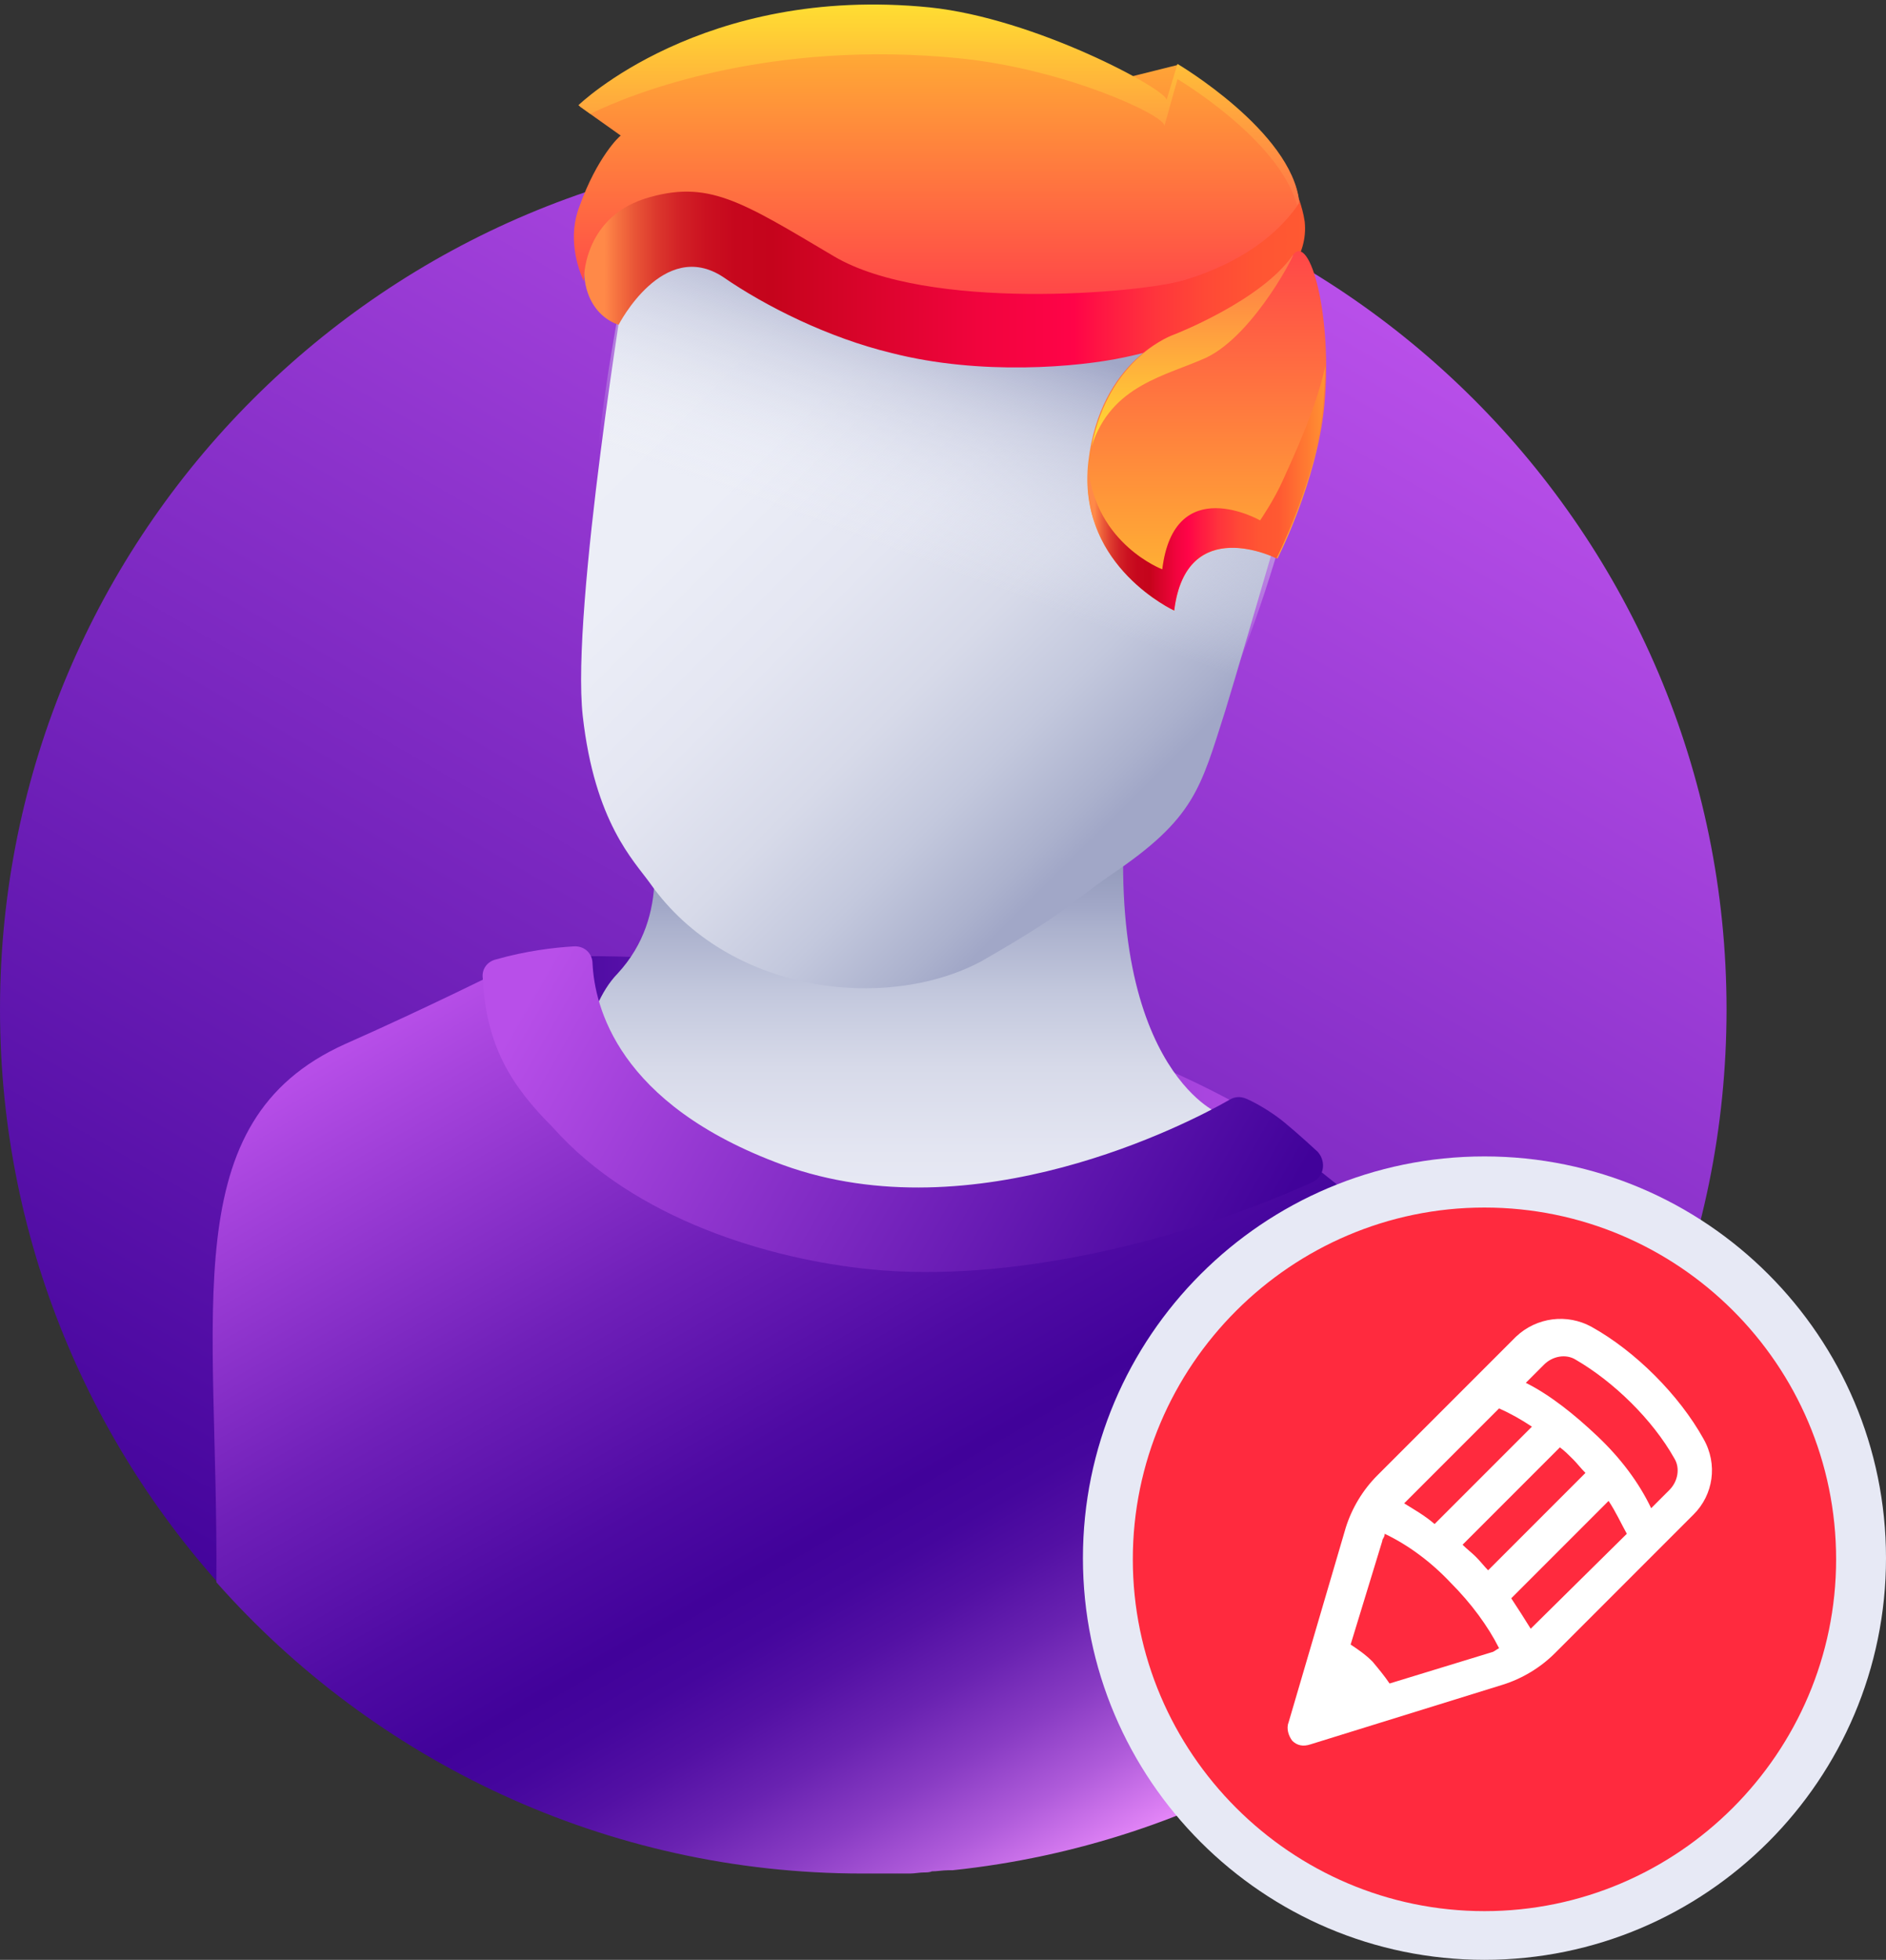
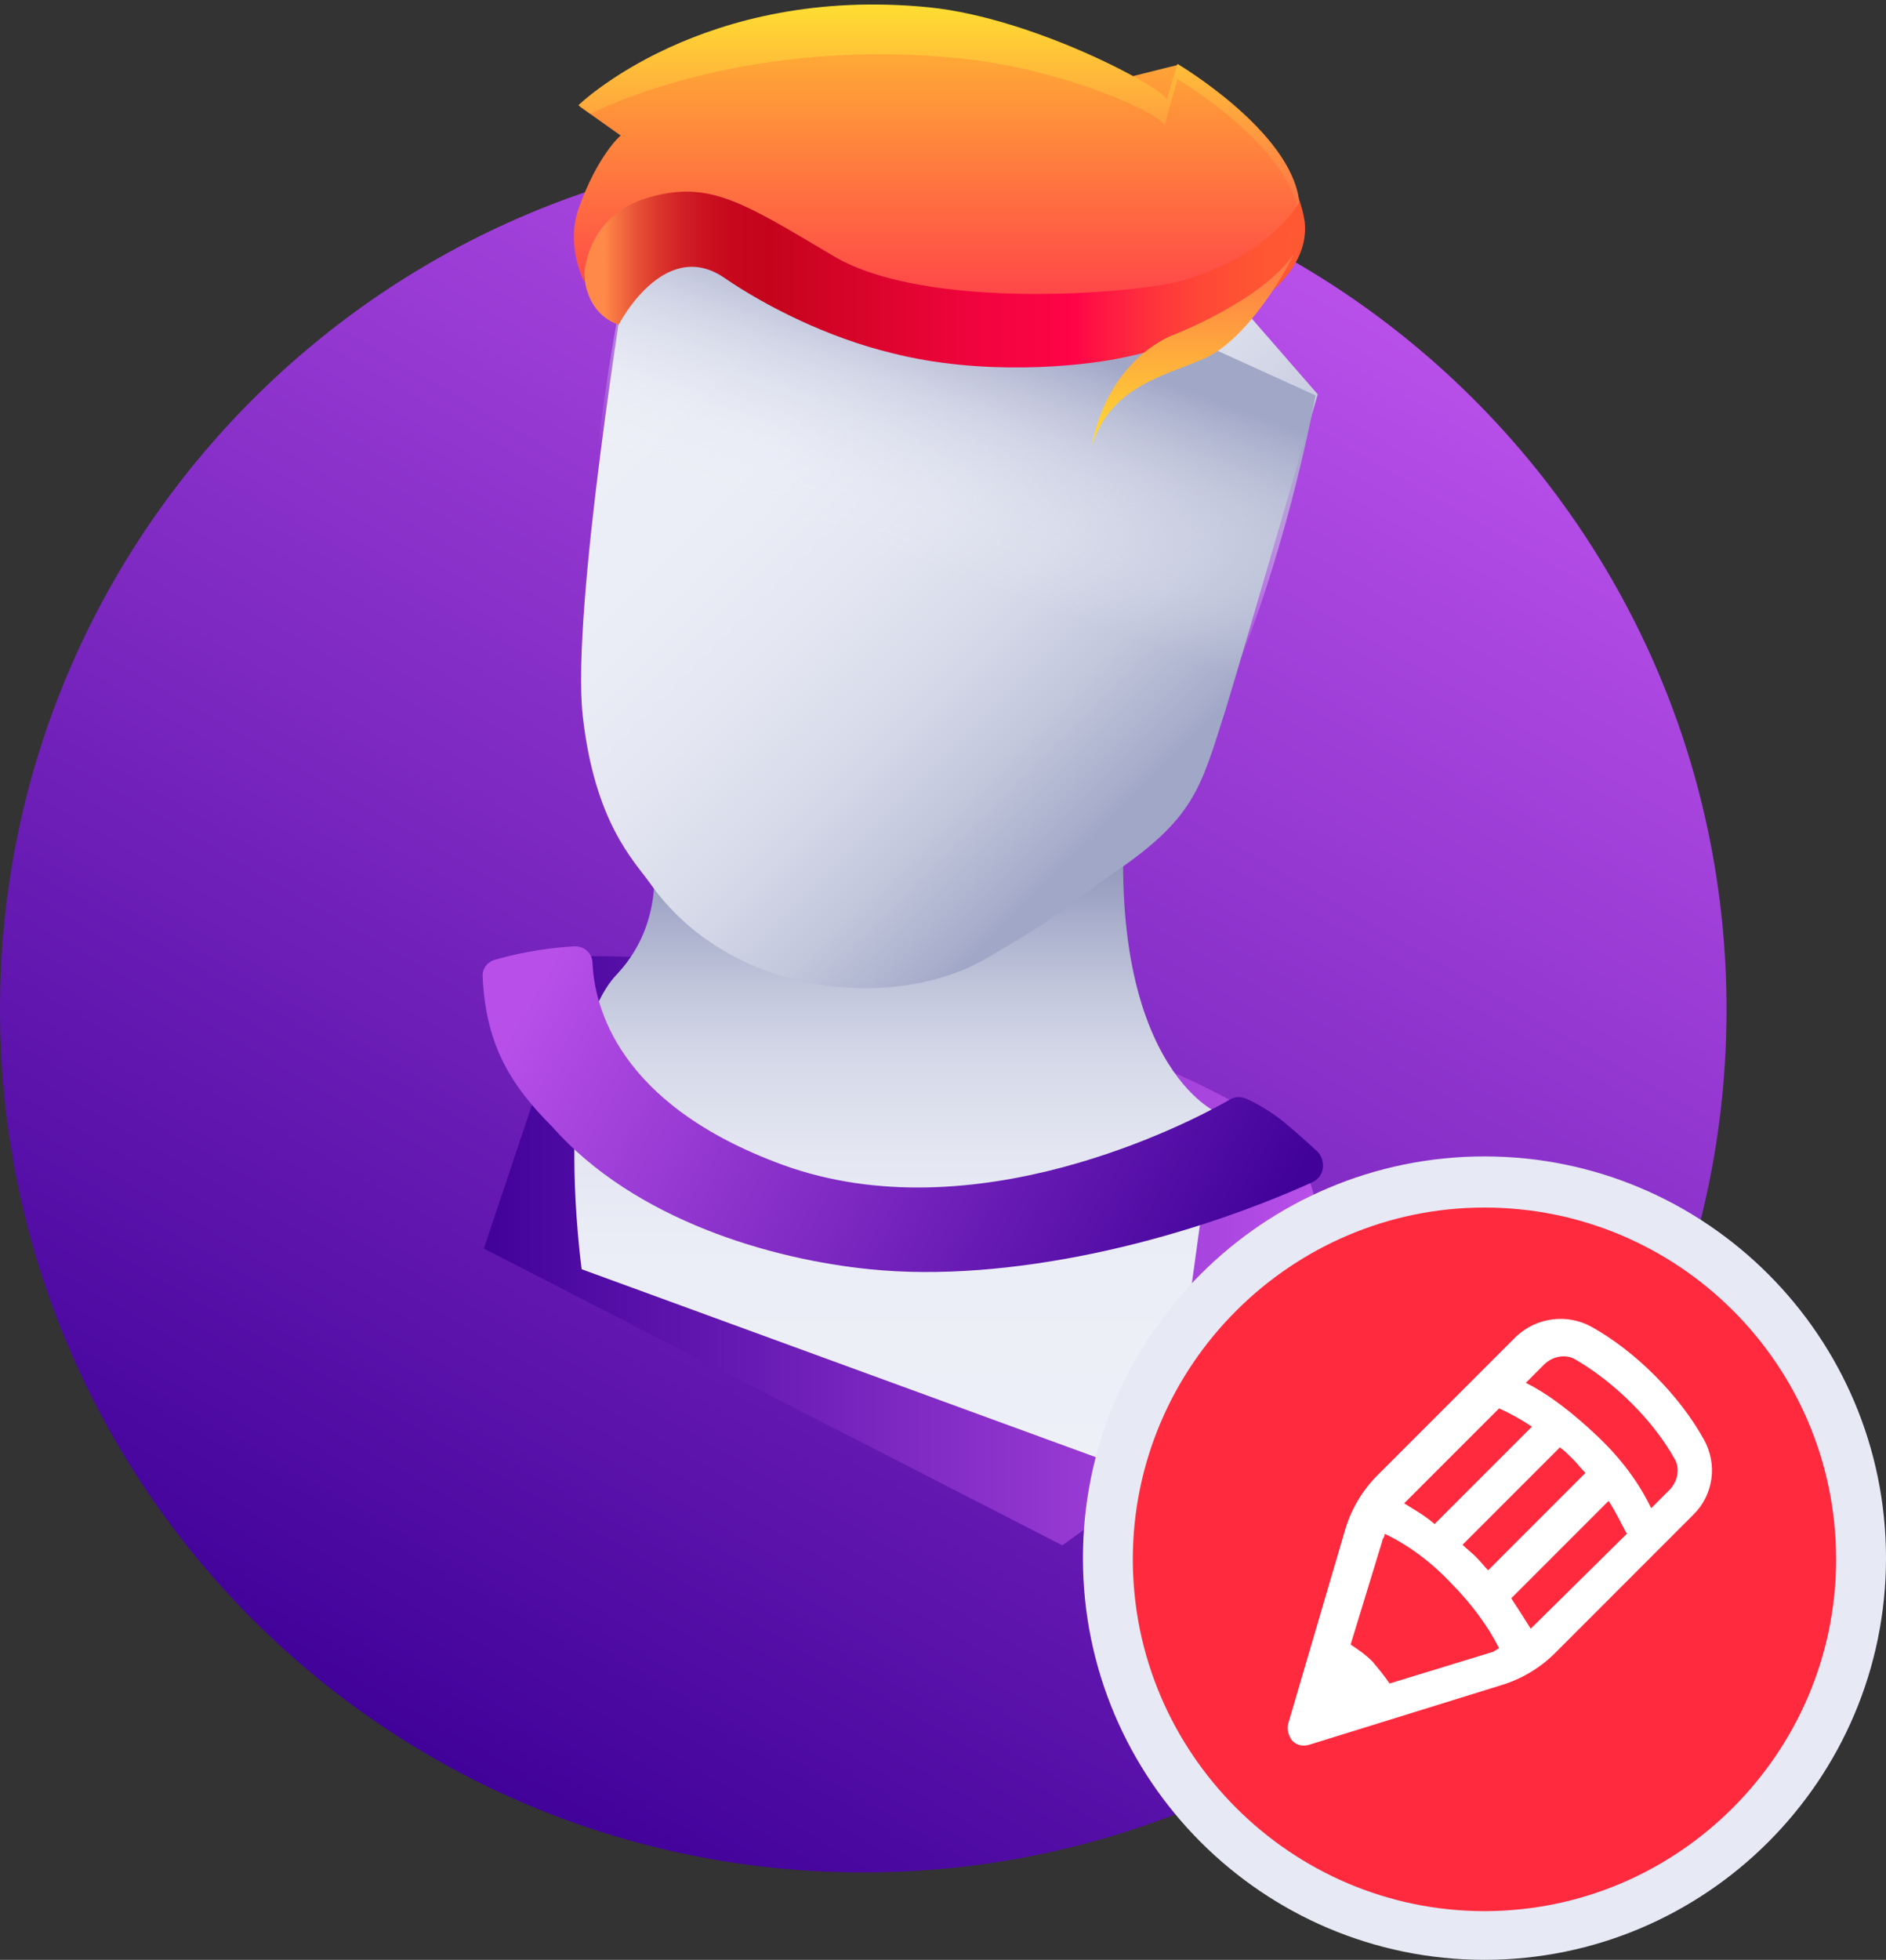
<svg xmlns="http://www.w3.org/2000/svg" width="155" height="161" viewBox="0 0 155 161" fill="none">
  <rect x="0" y="0" width="155" height="161" fill="#333333" stroke="none" />
  <path d="M70.947 153.821C110.13 153.821 141.895 122.081 141.895 82.928C141.895 43.775 110.13 12.035 70.947 12.035C31.764 12.035 0 43.775 0 82.928C0 122.081 31.764 153.821 70.947 153.821Z" fill="url(#paint0_linear)" />
  <path d="M47.805 78.553C47.805 78.553 77.291 77.928 100.524 90.071C123.756 102.214 87.299 126.946 87.299 126.946L39.763 102.571L47.805 78.553Z" fill="url(#paint1_linear)" />
  <path d="M93.018 61.232C93.018 61.232 81.402 74 71.662 76.143C61.922 78.286 53.791 72.304 53.791 72.304C53.702 74.804 52.987 77.572 50.753 79.982C45.213 85.697 47.805 104.268 47.805 104.268L95.698 121.768L99.898 91.322C99.898 91.322 89.533 86.679 93.018 61.232Z" fill="url(#paint2_linear)" />
  <path d="M51.557 22.036C51.557 22.036 46.911 50.072 47.894 58.822C48.877 67.572 52.093 70.697 53.434 72.572C59.867 81.679 72.824 83.107 80.597 79C87.746 74.893 87.478 74.536 91.32 71.857C98.2 67.214 98.647 64.804 100.702 58.375C102.668 51.947 108.297 32.393 108.297 32.393L91.499 13.107L52.004 11.679L51.557 22.036Z" fill="url(#paint3_linear)" />
-   <path d="M122.237 108.107C118.037 103.821 111.067 98.196 106.153 94.357C95.162 99.625 82.563 104.357 70.769 102.66C63.263 101.5 55.936 96.678 50.217 91.321C46.732 87.839 44.052 83.821 41.282 79.714C41.192 79.714 35.384 82.66 28.325 85.785C14.297 92.125 17.96 107.571 17.782 129.982C30.738 144.625 49.77 153.91 70.858 153.91C70.947 153.91 71.037 153.91 71.215 153.91C71.751 153.91 72.288 153.91 72.913 153.91C73.271 153.91 73.628 153.91 73.896 153.91C74.164 153.91 74.522 153.91 74.79 153.91C75.147 153.91 75.594 153.821 75.951 153.821C76.13 153.821 76.398 153.821 76.577 153.732C77.023 153.732 77.47 153.642 77.917 153.642C78.006 153.642 78.096 153.642 78.274 153.642C98.647 151.5 116.518 140.785 128.045 125.071C127.777 119.892 126.526 112.571 122.237 108.107Z" fill="url(#paint4_linear)" />
  <path d="M107.851 97.125C108.834 96.678 109.012 95.428 108.298 94.625C107.047 93.464 105.617 92.214 104.991 91.768C104.009 91.053 103.026 90.517 102.4 90.25C101.953 90.071 101.507 90.071 101.06 90.339C97.664 92.303 80.062 101.41 64.335 95.696C50.664 90.696 48.877 82.571 48.698 79.178C48.698 78.285 47.983 77.66 47.09 77.75C45.571 77.839 43.248 78.107 40.746 78.821C40.031 79 39.584 79.625 39.673 80.339C39.941 85.875 41.997 89.178 45.392 92.571C52.183 100.25 63.442 103.464 71.484 104.268C82.832 105.428 96.95 102.035 107.851 97.125Z" fill="url(#paint5_linear)" />
  <path d="M51.557 22.036C51.557 22.036 45.213 50.25 50.128 65.875C55.042 81.5 69.518 81.947 77.47 79.804C85.423 77.661 94.448 70.429 99.987 58.732C105.527 47.036 108.119 32.482 108.119 32.482L93.197 25.697L61.386 19.357L51.557 22.036Z" fill="url(#paint6_linear)" />
  <path d="M106.778 16.411L75.326 8.554L48.788 17.661C48.698 18.107 48.519 18.554 48.43 19C46.643 25.607 50.843 26.679 50.843 26.679C50.843 26.679 54.506 19.536 59.421 22.75C62.906 25.161 68.088 27.75 73.271 29C80.598 30.875 88.639 30.161 92.392 29.357C98.915 28.018 107.851 24 107.225 18.197C107.136 17.572 106.957 16.947 106.778 16.411Z" fill="url(#paint7_linear)" />
  <path d="M47.626 16.947C46.643 19.447 47.447 21.947 47.983 23.107C47.983 23.107 47.804 18.018 52.987 16.322C58.169 14.714 60.85 16.5 68.535 21.054C76.219 25.607 93.733 24.09 97.307 23.018C100.881 21.947 104.544 19.982 106.778 16.679C106.153 10.875 96.771 5.34 96.771 5.34L92.482 6.411C92.392 5.518 84.44 1.768 75.862 0.965C57.187 -0.91 47.626 8.732 47.626 8.732L51.021 11.143C50.932 11.143 49.055 12.929 47.626 16.947Z" fill="url(#paint8_linear)" />
-   <path d="M96.503 50.161C96.503 50.161 88.461 46.411 89.444 37.929C90.427 29.447 96.503 27.483 96.503 27.483C96.503 27.483 103.651 24.715 106.242 20.965C107.672 19.001 109.548 26.143 108.834 33.376C108.208 39.626 104.991 45.876 104.991 45.876C104.991 45.876 97.486 42.126 96.503 50.161Z" fill="url(#paint9_linear)" />
-   <path d="M105.438 39.446C104.724 41.053 103.562 42.75 103.562 42.75C103.562 42.75 96.503 38.732 95.52 46.768C95.52 46.768 90.069 44.714 89.444 38.464C88.729 46.589 96.503 50.161 96.503 50.161C97.486 42.125 104.902 45.875 104.902 45.875C104.902 45.875 108.119 39.625 108.744 33.375C108.834 32.214 108.923 31.143 108.923 30.071C108.119 33.732 106.153 37.839 105.438 39.446Z" fill="url(#paint10_linear)" />
  <path d="M78.989 4.804C87.567 5.696 95.699 9.446 95.699 10.339L96.771 6.5C96.771 6.5 105.081 11.411 106.6 16.857C106.689 16.768 106.689 16.679 106.779 16.589C106.153 10.786 96.771 5.25 96.771 5.25L95.877 8.196C95.788 7.304 85.065 1.5 76.398 0.607C57.723 -1.268 47.537 8.643 47.537 8.643L48.52 9.357C51.915 7.661 63.263 3.196 78.989 4.804Z" fill="url(#paint11_linear)" />
  <path d="M99.183 29.358C103.204 27.393 106.689 20.34 106.242 20.965C103.651 24.715 96.503 27.483 96.503 27.483C96.503 27.483 91.142 29.268 89.712 36.679C91.32 31.59 95.877 30.876 99.183 29.358Z" fill="url(#paint12_linear)" />
  <path d="M122.6 159C139.666 159 153.5 145.166 153.5 128.1C153.5 111.035 139.666 97.2 122.6 97.2C105.535 97.2 91.7 111.035 91.7 128.1C91.7 145.166 105.535 159 122.6 159Z" fill="#FF2A3E" />
  <path d="M122 161C103.8 161 89 146.2 89 128C89 109.8 103.8 95 122 95C140.2 95 155 109.8 155 128C155 146.2 140.2 161 122 161ZM122 99.2C106.1 99.2 93.1 112.2 93.1 128.1C93.1 144 106.1 157 122 157C137.9 157 150.9 144 150.9 128.1C150.9 112.1 137.9 99.2 122 99.2Z" fill="#E7E9F5" />
  <path d="M105.9 141.5C105.7 142 105.9 142.6 106.2 143C106.6 143.4 107.1 143.5 107.7 143.3L123.5 138.4C125.1 137.9 126.6 137 127.8 135.8L139.2 124.4C140.8 122.8 141.2 120.3 140 118.2C139 116.4 137.6 114.6 136 113C134.4 111.4 132.6 110 130.8 109C128.8 107.9 126.3 108.2 124.6 109.8L113.2 121.2C112 122.4 111.1 123.9 110.6 125.5L105.9 141.5ZM115.4 123.5L123.2 115.7C124.1 116.1 125 116.6 125.9 117.2L117.9 125.2C117.1 124.5 116.2 124 115.4 123.5ZM125.8 133.8C125.3 133 124.8 132.2 124.2 131.3L132.2 123.3C132.8 124.2 133.2 125.1 133.7 126L125.8 133.8ZM122.3 129C122 128.7 121.7 128.3 121.3 127.9C120.9 127.5 120.6 127.3 120.2 126.9L128.2 118.9C128.6 119.2 128.9 119.5 129.3 119.9C129.6 120.2 129.9 120.6 130.3 121L122.3 129ZM114.2 138.3C113.8 137.7 113.3 137.1 112.8 136.5C112.2 135.9 111.6 135.5 111 135.1L113.6 126.6C113.6 126.4 113.8 126.3 113.8 126C115.7 126.9 117.6 128.3 119.2 130C120.9 131.7 122.3 133.6 123.2 135.4C123 135.5 122.9 135.6 122.7 135.7L114.2 138.3ZM129.5 111.7C132.6 113.5 135.8 116.6 137.6 119.8C138.1 120.6 137.9 121.7 137.2 122.4L135.7 123.9C134.7 121.8 133.2 119.8 131.3 118C129.4 116.2 127.4 114.6 125.4 113.6L126.9 112.1C127.6 111.4 128.7 111.2 129.5 111.7Z" fill="white" />
  <defs>
    <linearGradient id="paint0_linear" x1="35.477" y1="144.39" x2="106.373" y2="21.5" gradientUnits="userSpaceOnUse">
      <stop stop-color="#41029A" />
      <stop offset="0.994" stop-color="#B84FE9" />
    </linearGradient>
    <linearGradient id="paint1_linear" x1="39.721" y1="102.765" x2="108.258" y2="102.765" gradientUnits="userSpaceOnUse">
      <stop stop-color="#41029A" />
      <stop offset="0.994" stop-color="#B84FE9" />
    </linearGradient>
    <linearGradient id="paint2_linear" x1="73.506" y1="61.197" x2="73.506" y2="121.813" gradientUnits="userSpaceOnUse">
      <stop offset="0.03" stop-color="#717B9C" />
      <stop offset="0.217" stop-color="#A1A7C7" />
      <stop offset="0.247" stop-color="#ABB1CD" />
      <stop offset="0.337" stop-color="#C3C8DD" />
      <stop offset="0.438" stop-color="#D7DAE9" />
      <stop offset="0.556" stop-color="#E4E6F2" />
      <stop offset="0.706" stop-color="#ECEEF7" />
      <stop offset="0.994" stop-color="#EEF0F8" />
    </linearGradient>
    <linearGradient id="paint3_linear" x1="96.765" y1="67.34" x2="46.574" y2="17.11" gradientUnits="userSpaceOnUse">
      <stop offset="0.053" stop-color="#A1A7C7" />
      <stop offset="0.09" stop-color="#ABB1CD" />
      <stop offset="0.198" stop-color="#C3C8DD" />
      <stop offset="0.321" stop-color="#D7DAE9" />
      <stop offset="0.464" stop-color="#E4E6F2" />
      <stop offset="0.645" stop-color="#ECEEF7" />
      <stop offset="0.994" stop-color="#EEF0F8" />
    </linearGradient>
    <linearGradient id="paint4_linear" x1="45.364" y1="75.883" x2="90.27" y2="153.723" gradientUnits="userSpaceOnUse">
      <stop stop-color="#B84FE9" />
      <stop offset="0.073" stop-color="#A744DD" />
      <stop offset="0.321" stop-color="#7020B9" />
      <stop offset="0.506" stop-color="#4E0AA3" />
      <stop offset="0.607" stop-color="#41029A" />
      <stop offset="0.662" stop-color="#45069D" />
      <stop offset="0.722" stop-color="#5310A4" />
      <stop offset="0.786" stop-color="#6922B1" />
      <stop offset="0.851" stop-color="#883BC3" />
      <stop offset="0.917" stop-color="#AF5BDA" />
      <stop offset="0.984" stop-color="#DF82F5" />
      <stop offset="0.994" stop-color="#E788FA" />
    </linearGradient>
    <linearGradient id="paint5_linear" x1="42.936" y1="74.317" x2="101.748" y2="108.299" gradientUnits="userSpaceOnUse">
      <stop offset="0.063" stop-color="#B84FE9" />
      <stop offset="0.978" stop-color="#41029A" />
    </linearGradient>
    <linearGradient id="paint6_linear" x1="82.776" y1="21.811" x2="61.906" y2="79.195" gradientUnits="userSpaceOnUse">
      <stop offset="0.075" stop-color="#A1A7C7" />
      <stop offset="0.204" stop-color="#C4C8DD" stop-opacity="0.621" />
      <stop offset="0.339" stop-color="#E2E5F1" stop-opacity="0.224" />
      <stop offset="0.415" stop-color="#EEF0F8" stop-opacity="0" />
    </linearGradient>
    <linearGradient id="paint7_linear" x1="47.903" y1="19.337" x2="107.252" y2="19.337" gradientUnits="userSpaceOnUse">
      <stop offset="0.03" stop-color="#FF8948" />
      <stop offset="0.041" stop-color="#F97A43" />
      <stop offset="0.071" stop-color="#E95637" />
      <stop offset="0.102" stop-color="#DC382D" />
      <stop offset="0.135" stop-color="#D22126" />
      <stop offset="0.171" stop-color="#CB1120" />
      <stop offset="0.211" stop-color="#C6071D" />
      <stop offset="0.262" stop-color="#C5041C" />
      <stop offset="0.297" stop-color="#CB0420" />
      <stop offset="0.548" stop-color="#F1043D" />
      <stop offset="0.68" stop-color="#FF0448" />
      <stop offset="0.72" stop-color="#FF1743" />
      <stop offset="0.791" stop-color="#FF343C" />
      <stop offset="0.862" stop-color="#FF4936" />
      <stop offset="0.932" stop-color="#FF5533" />
      <stop offset="1" stop-color="#FF5932" />
    </linearGradient>
    <linearGradient id="paint8_linear" x1="76.956" y1="24.175" x2="76.956" y2="0.703" gradientUnits="userSpaceOnUse">
      <stop stop-color="#FF4748" />
      <stop offset="0.996" stop-color="#FFBB32" />
    </linearGradient>
    <linearGradient id="paint9_linear" x1="99.148" y1="20.623" x2="99.148" y2="50.169" gradientUnits="userSpaceOnUse">
      <stop stop-color="#FF4748" />
      <stop offset="0.996" stop-color="#FFBB32" />
    </linearGradient>
    <linearGradient id="paint10_linear" x1="89.361" y1="40.103" x2="108.936" y2="40.103" gradientUnits="userSpaceOnUse">
      <stop offset="0.03" stop-color="#FF8948" />
      <stop offset="0.041" stop-color="#F97A43" />
      <stop offset="0.071" stop-color="#E95637" />
      <stop offset="0.102" stop-color="#DC382D" />
      <stop offset="0.135" stop-color="#D22126" />
      <stop offset="0.171" stop-color="#CB1120" />
      <stop offset="0.211" stop-color="#C6071D" />
      <stop offset="0.262" stop-color="#C5041C" />
      <stop offset="0.276" stop-color="#CB0420" />
      <stop offset="0.372" stop-color="#F1043D" />
      <stop offset="0.423" stop-color="#FF0448" />
      <stop offset="0.471" stop-color="#FF1743" />
      <stop offset="0.555" stop-color="#FF343C" />
      <stop offset="0.64" stop-color="#FF4936" />
      <stop offset="0.723" stop-color="#FF5533" />
      <stop offset="0.805" stop-color="#FF5932" />
      <stop offset="1" stop-color="#FF9232" />
    </linearGradient>
    <linearGradient id="paint11_linear" x1="77.171" y1="16.937" x2="77.171" y2="0.46" gradientUnits="userSpaceOnUse">
      <stop stop-color="#FF7448" />
      <stop offset="0.996" stop-color="#FFDD32" />
    </linearGradient>
    <linearGradient id="paint12_linear" x1="97.95" y1="20.919" x2="97.95" y2="36.645" gradientUnits="userSpaceOnUse">
      <stop stop-color="#FF7448" />
      <stop offset="0.996" stop-color="#FFDD32" />
    </linearGradient>
  </defs>
</svg>